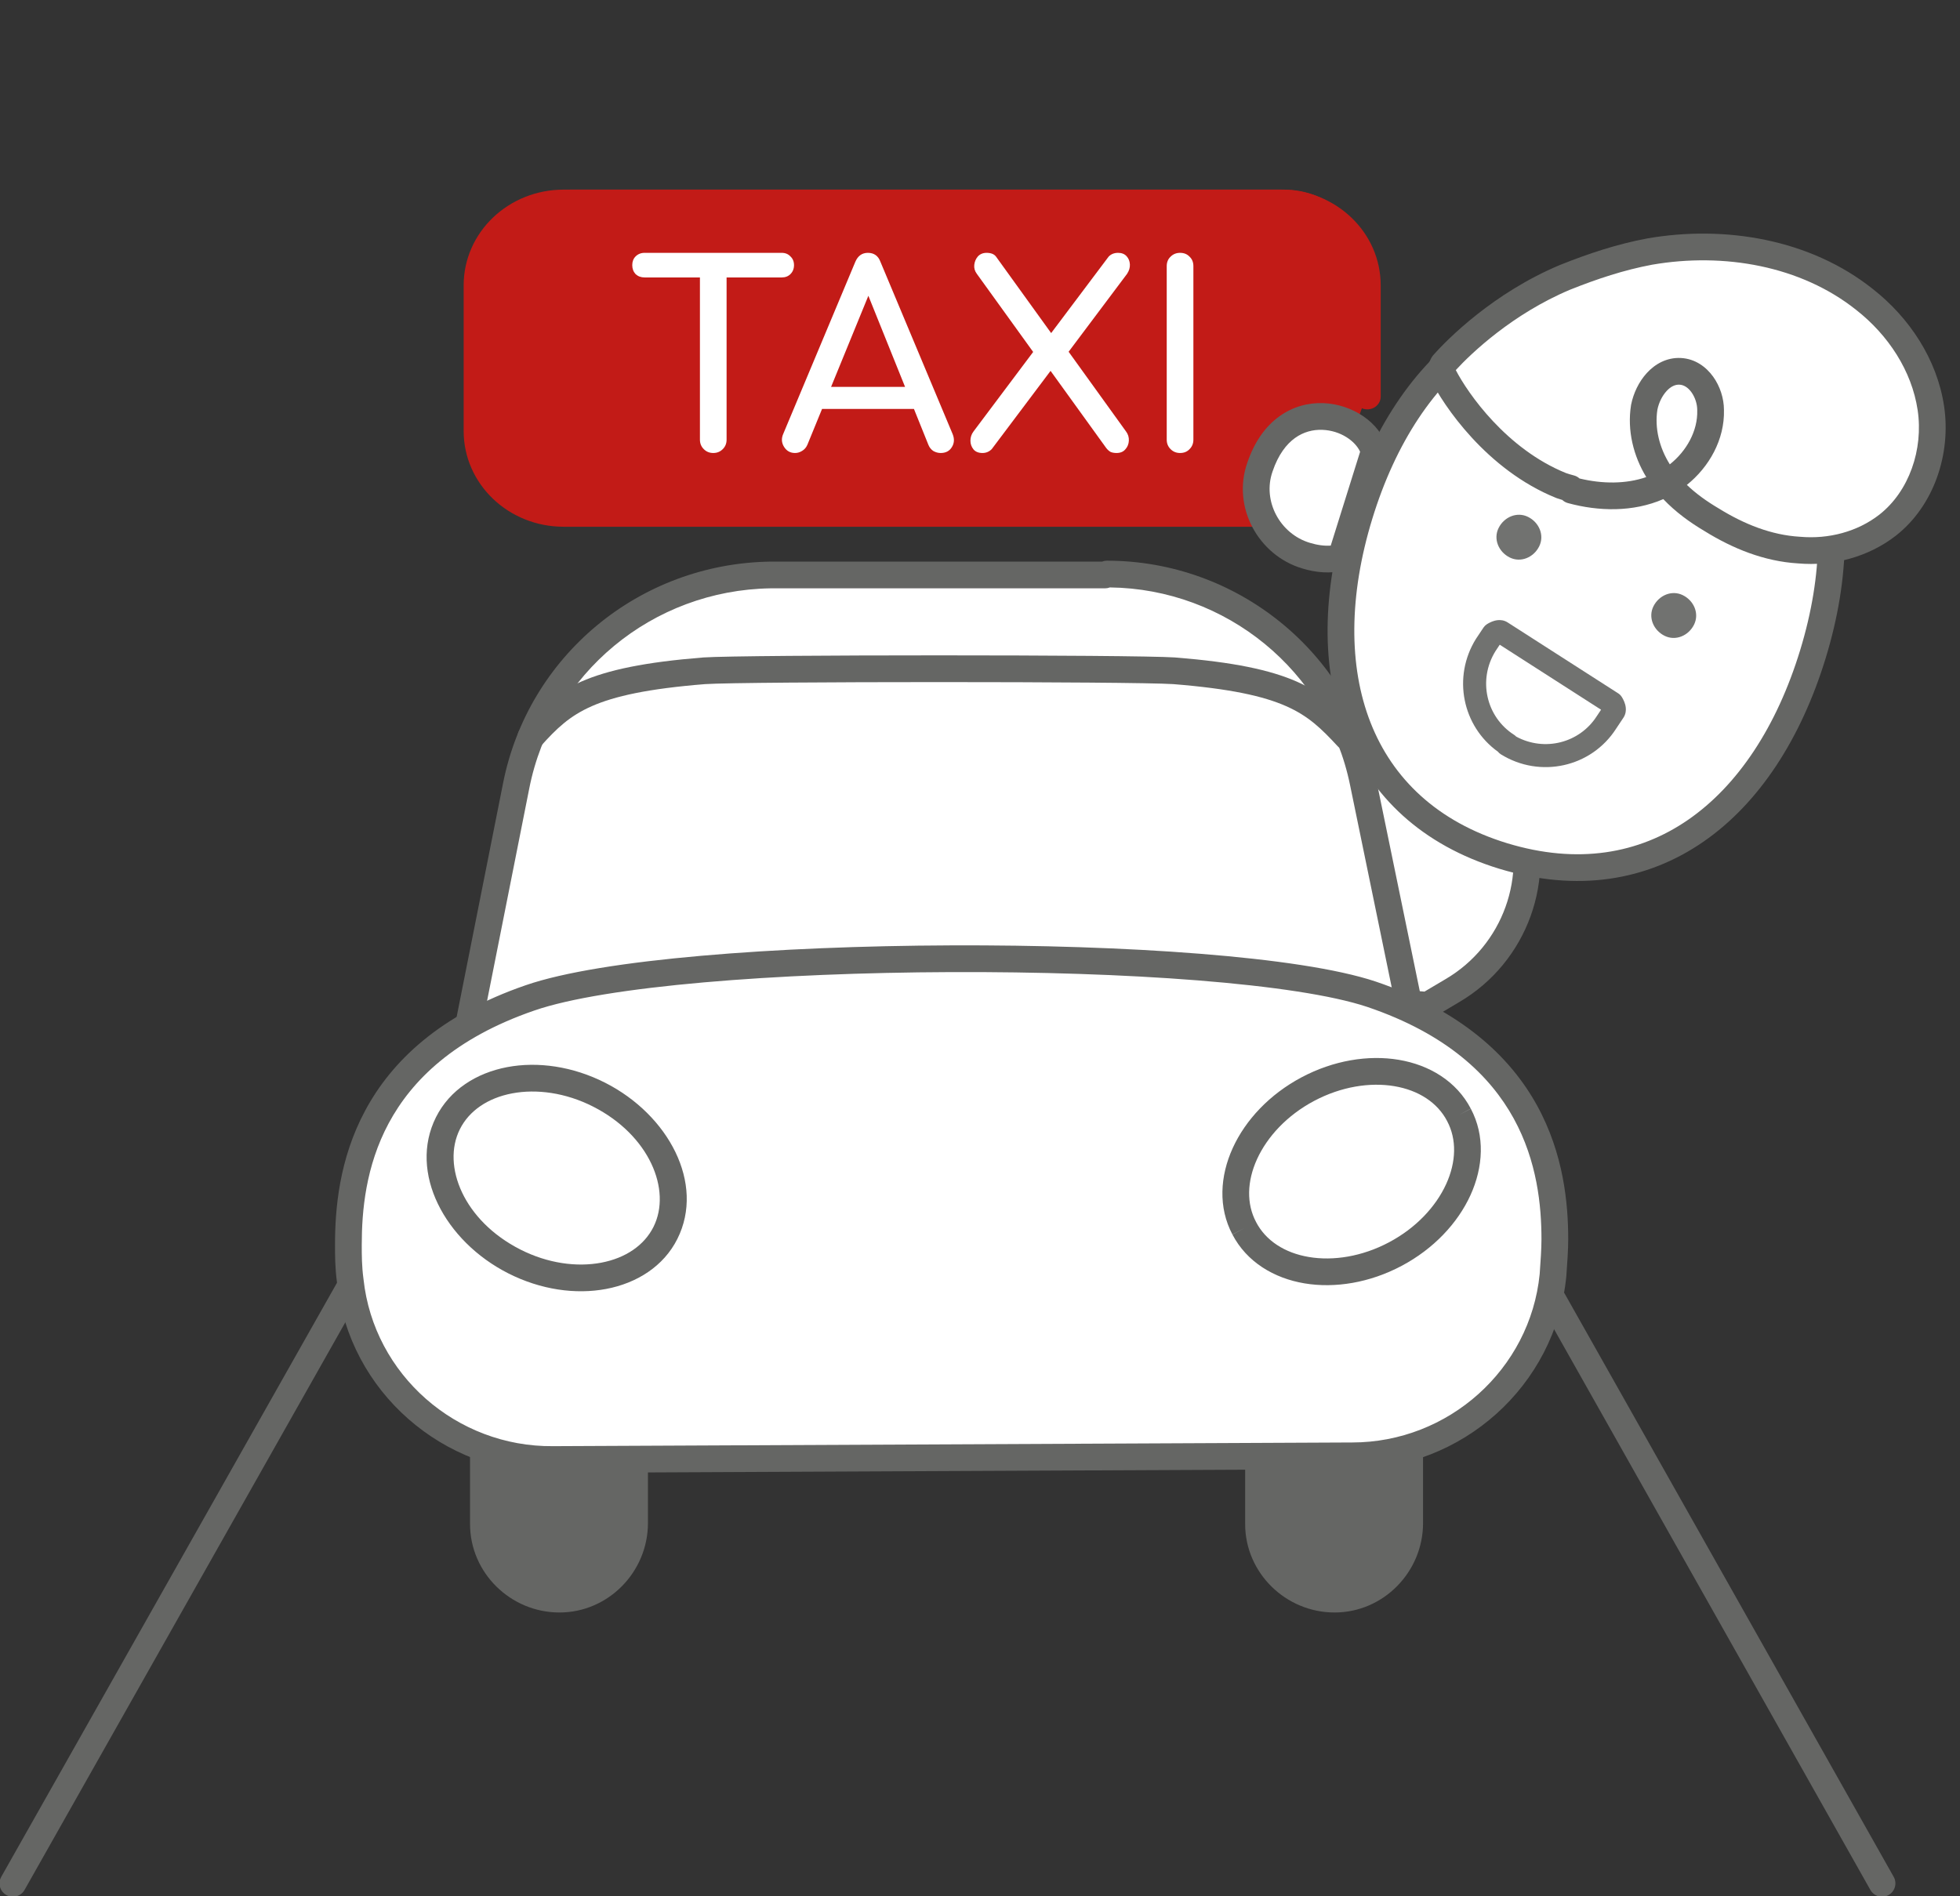
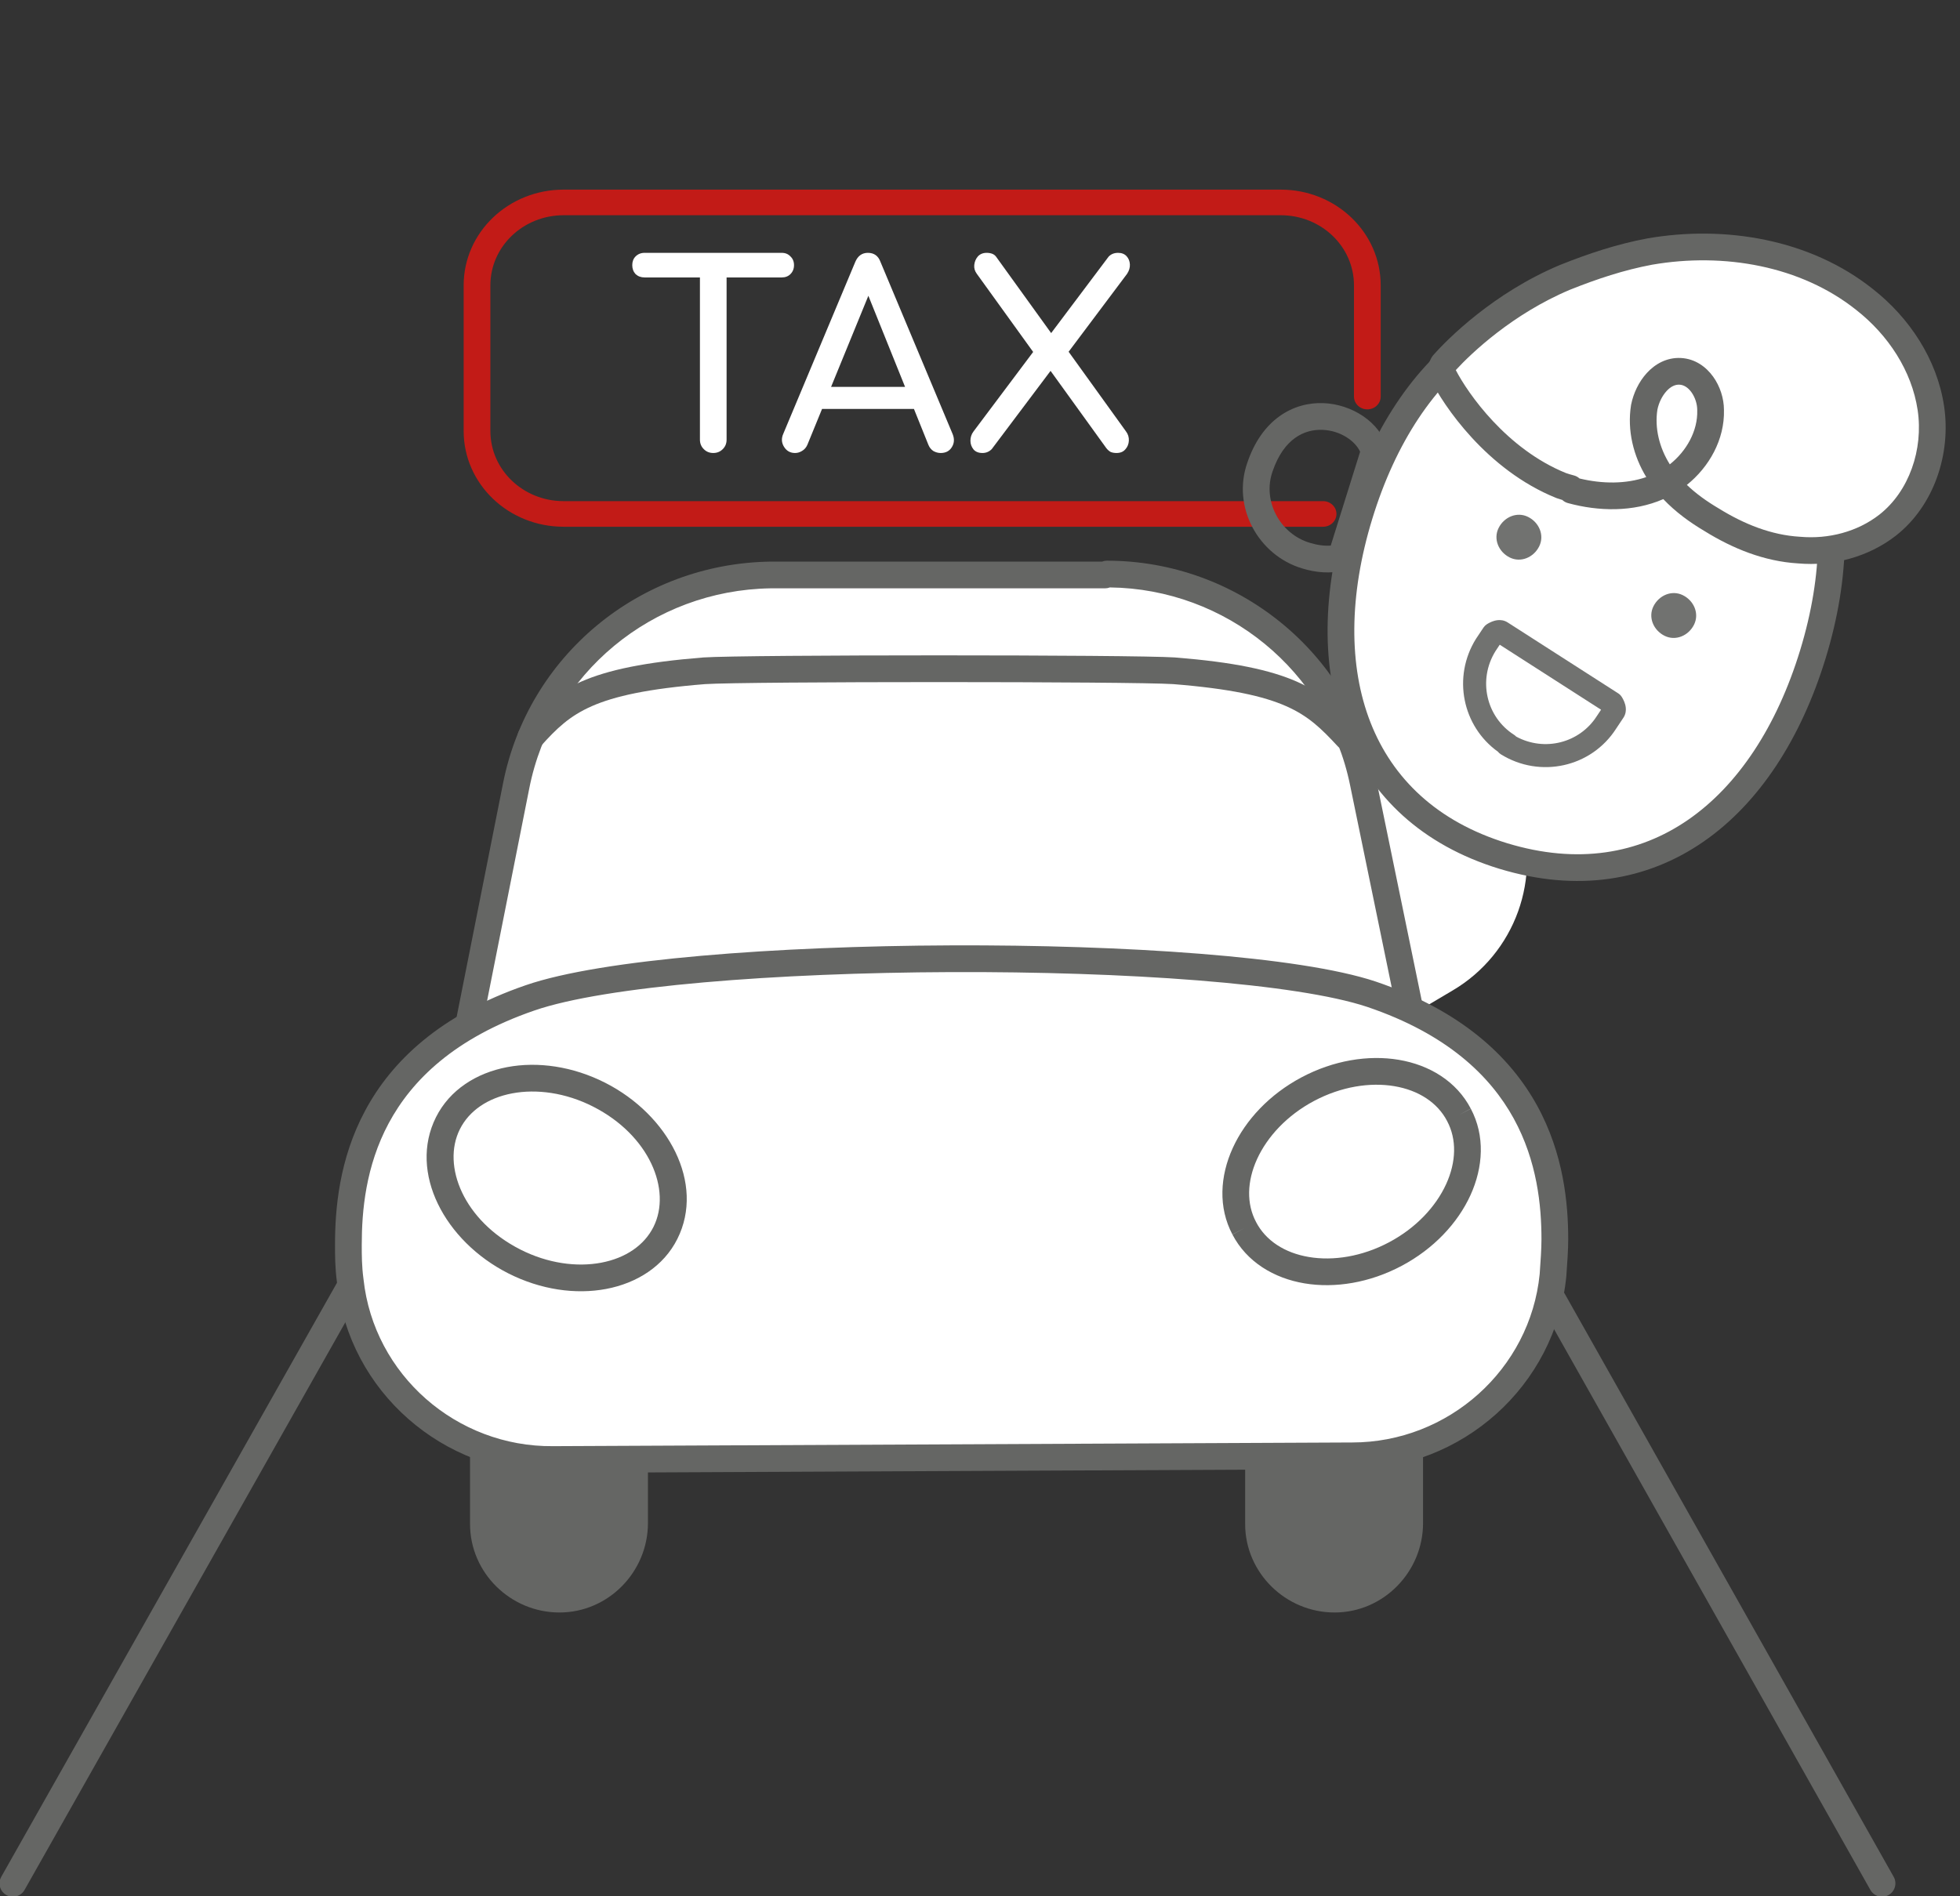
<svg xmlns="http://www.w3.org/2000/svg" width="93" height="90" viewBox="0 0 93 90" fill="none">
  <rect x="0" y="0" width="93" height="90" fill="#333333" stroke="none" />
  <g clip-path="url(#clip0_6405_167516)">
-     <path d="M62.913 24H27.087C24.826 24 23 22.215 23 20.006V12.994C23 10.785 24.826 9 27.087 9H60.913C63.174 9 65 10.785 65 12.994V18.348" fill="#C21B17" />
    <path fill-rule="evenodd" clip-rule="evenodd" d="M26.745 10.215C24.821 10.215 23.268 11.702 23.268 13.544V20.456C23.268 22.298 24.821 23.785 26.745 23.785H62.78C63.13 23.785 63.414 24.057 63.414 24.393C63.414 24.728 63.13 25 62.78 25H26.745C24.121 25 22 22.969 22 20.456V13.544C22 11.031 24.121 9 26.745 9H60.768C63.392 9 65.513 11.031 65.513 13.544V18.822C65.513 19.157 65.229 19.429 64.879 19.429C64.529 19.429 64.245 19.157 64.245 18.822V13.544C64.245 11.702 62.692 10.215 60.768 10.215H26.745Z" fill="#C21B17" />
    <path d="M58.557 46.968L67.741 47.711L68.921 47.012C71.895 45.262 73.207 41.633 72.026 38.397L70.583 34.504L61.312 34.81L58.557 46.968Z" fill="white" />
-     <path fill-rule="evenodd" clip-rule="evenodd" d="M70.562 33.871C70.835 33.862 71.083 34.028 71.178 34.284L72.621 38.176C73.907 41.701 72.479 45.654 69.244 47.558C69.243 47.558 69.244 47.558 69.244 47.558L68.064 48.257C67.951 48.324 67.82 48.354 67.689 48.343L58.506 47.6C58.323 47.585 58.155 47.492 58.046 47.343C57.937 47.195 57.898 47.007 57.938 46.828L60.694 34.67C60.757 34.389 61.003 34.186 61.291 34.177L70.562 33.871ZM61.822 35.428L59.337 46.395L67.591 47.063L68.598 46.466C71.309 44.871 72.505 41.562 71.431 38.615C71.431 38.615 71.431 38.616 71.431 38.615L70.147 35.153L61.822 35.428Z" fill="#656664" />
-     <path d="M65.204 21.253C64.679 19.286 60.569 18.061 59.213 22.041C58.557 23.965 59.694 26.064 61.618 26.676C62.23 26.851 62.843 26.895 63.455 26.764L65.204 21.21V21.253Z" fill="white" />
    <path d="M86.02 31.05C88.294 23.615 86.195 17.012 79.198 14.869C72.201 12.726 66.778 17.012 64.504 24.446C62.23 31.881 64.329 38.484 71.326 40.627C78.367 42.77 83.746 38.484 86.02 31.05Z" fill="white" />
    <path fill-rule="evenodd" clip-rule="evenodd" d="M69.72 15.544C72.404 13.695 75.711 13.138 79.384 14.262C83.057 15.387 85.487 17.705 86.677 20.744C87.858 23.761 87.793 27.423 86.627 31.235C85.461 35.045 83.481 38.115 80.821 39.952C78.142 41.802 74.835 42.357 71.142 41.233L71.141 41.233C67.468 40.108 65.038 37.791 63.848 34.752C62.667 31.735 62.732 28.072 63.898 24.261C65.064 20.449 67.056 17.38 69.72 15.544ZM70.44 16.588C68.075 18.218 66.219 21.009 65.111 24.632C64.003 28.254 63.98 31.611 65.029 34.29C66.07 36.947 68.188 39.002 71.512 40.02C74.86 41.039 77.762 40.523 80.101 38.908C82.46 37.279 84.305 34.488 85.414 30.864C86.522 27.241 86.544 23.885 85.496 21.206C84.455 18.549 82.337 16.493 79.013 15.475C75.688 14.457 72.786 14.972 70.44 16.588Z" fill="#656664" />
    <path d="M74.563 23.265C76.006 23.659 77.58 23.659 78.892 23.003C80.204 22.347 81.21 20.948 81.166 19.461C81.166 18.63 80.598 17.668 79.723 17.624C78.848 17.58 78.192 18.455 78.017 19.329C77.843 20.423 78.149 21.56 78.761 22.478C79.373 23.396 80.248 24.096 81.21 24.665C82.478 25.452 83.878 26.02 85.365 26.108C86.851 26.239 88.382 25.845 89.563 24.927C91.181 23.659 91.924 21.428 91.618 19.373C91.312 17.318 90.088 15.481 88.469 14.213C85.671 11.982 81.822 11.326 78.28 11.939C76.88 12.201 75.569 12.638 74.257 13.163C71.239 14.431 69.14 16.531 68.484 17.274C68.397 17.405 68.353 17.58 68.44 17.711C68.965 18.805 70.933 21.778 74.082 23.047C74.213 23.09 74.344 23.134 74.519 23.178" fill="white" />
    <path fill-rule="evenodd" clip-rule="evenodd" d="M78.172 11.314C81.849 10.678 85.891 11.349 88.862 13.715C90.584 15.065 91.911 17.038 92.245 19.28C92.58 21.527 91.777 23.997 89.954 25.426C88.636 26.451 86.945 26.882 85.318 26.74C83.699 26.643 82.203 26.027 80.881 25.207C80.179 24.792 79.5 24.297 78.922 23.689C77.488 24.313 75.852 24.274 74.396 23.877C74.295 23.85 74.204 23.798 74.129 23.728C74.038 23.701 73.959 23.674 73.885 23.65L73.844 23.636C70.521 22.297 68.466 19.209 67.884 18.017C67.626 17.58 67.82 17.127 67.956 16.922C67.972 16.899 67.99 16.876 68.008 16.855C68.699 16.072 70.873 13.898 74.011 12.579L74.021 12.575C75.355 12.041 76.709 11.588 78.163 11.316L78.172 11.314ZM80.04 23.014C80.473 23.429 80.98 23.792 81.532 24.119L81.544 24.126C82.755 24.878 84.052 25.396 85.402 25.475L85.42 25.476C86.764 25.595 88.131 25.237 89.172 24.427C90.585 23.32 91.268 21.33 90.991 19.467C90.713 17.599 89.592 15.899 88.078 14.712L88.074 14.709C85.449 12.617 81.798 11.975 78.392 12.563C77.051 12.815 75.784 13.236 74.497 13.75C71.764 14.9 69.808 16.768 69.076 17.565C69.648 18.672 71.482 21.308 74.301 22.451C74.423 22.492 74.531 22.527 74.673 22.563C74.776 22.588 74.869 22.639 74.946 22.709C76.032 22.971 77.146 22.977 78.114 22.643C77.505 21.645 77.2 20.427 77.391 19.229L77.395 19.205C77.503 18.668 77.758 18.122 78.14 17.704C78.525 17.283 79.079 16.957 79.755 16.991C80.434 17.025 80.956 17.416 81.287 17.877C81.614 18.332 81.798 18.905 81.8 19.451C81.838 20.864 81.095 22.167 80.04 23.014ZM79.231 22.038C78.736 21.254 78.505 20.319 78.642 19.442C78.71 19.109 78.87 18.786 79.076 18.561C79.281 18.336 79.492 18.247 79.691 18.257C79.886 18.267 80.086 18.379 80.258 18.617C80.432 18.86 80.532 19.178 80.532 19.461L80.532 19.479C80.561 20.442 80.031 21.404 79.231 22.038Z" fill="#656664" />
    <path d="M73.032 25.933C73.294 25.408 73.032 24.796 72.507 24.534C71.983 24.271 71.37 24.534 71.108 25.058C70.845 25.583 71.108 26.195 71.633 26.458C72.157 26.72 72.77 26.458 73.032 25.933Z" fill="#717270" />
    <path d="M80.379 29.65C80.641 29.125 80.379 28.513 79.854 28.251C79.329 27.988 78.717 28.251 78.455 28.775C78.192 29.3 78.455 29.913 78.98 30.175C79.504 30.437 80.117 30.175 80.379 29.65Z" fill="#717270" />
    <path d="M71.545 35.335C69.971 34.33 69.49 32.23 70.496 30.612L70.846 30.087C70.846 30.087 71.108 29.913 71.239 30L76.487 33.367C76.487 33.367 76.662 33.63 76.574 33.761L76.225 34.286C75.219 35.86 73.12 36.341 71.501 35.335" fill="white" />
    <path fill-rule="evenodd" clip-rule="evenodd" d="M71.161 30.599L75.969 33.684L75.77 33.983L75.764 33.991C74.951 35.263 73.285 35.689 71.942 34.96C71.912 34.928 71.878 34.899 71.84 34.875C70.522 34.033 70.112 32.273 70.956 30.908L71.161 30.599ZM71.074 35.676C69.388 34.468 68.907 32.132 70.031 30.324L70.041 30.309L70.391 29.784C70.431 29.724 70.482 29.673 70.542 29.633L70.546 29.63L70.552 29.626L70.569 29.616C70.582 29.608 70.599 29.597 70.62 29.585C70.66 29.563 70.72 29.532 70.79 29.503C70.857 29.477 70.956 29.444 71.07 29.433C71.181 29.422 71.362 29.428 71.537 29.542L76.782 32.907C76.846 32.948 76.9 33.001 76.942 33.064L76.945 33.068L76.948 33.074L76.959 33.091C76.967 33.104 76.977 33.121 76.989 33.142C77.012 33.182 77.043 33.242 77.071 33.312C77.098 33.379 77.131 33.478 77.142 33.592C77.153 33.704 77.147 33.888 77.029 34.064L76.682 34.585C75.513 36.41 73.082 36.961 71.213 35.8C71.159 35.766 71.112 35.724 71.074 35.676Z" fill="#717270" />
    <path d="M52.434 27.289H36.56C30.656 27.376 25.627 31.531 24.49 37.303L22.128 49.198L67.128 49.023L64.679 37.128C63.498 31.356 58.382 27.245 52.522 27.245" fill="white" />
    <path fill-rule="evenodd" clip-rule="evenodd" d="M52.29 26.655C52.364 26.626 52.443 26.611 52.522 26.611C58.679 26.611 64.058 30.929 65.3 37.001M65.3 37.001L67.749 48.895C67.788 49.082 67.74 49.275 67.621 49.423C67.501 49.571 67.321 49.657 67.131 49.657L22.131 49.832C21.941 49.833 21.76 49.748 21.639 49.602C21.518 49.455 21.469 49.261 21.506 49.075L23.868 37.181C25.063 31.111 30.351 26.747 36.55 26.655L36.56 26.654L52.29 26.655M52.664 27.88C52.591 27.908 52.513 27.923 52.434 27.923H36.565C30.958 28.008 26.19 31.952 25.112 37.426L22.901 48.561L66.351 48.392L64.058 37.256C62.948 31.829 58.167 27.946 52.664 27.88Z" fill="#656664" />
    <path d="M63.936 34.985C62.361 33.28 61.181 32.274 55.714 31.837C53.79 31.706 35.335 31.706 33.411 31.837C27.945 32.274 26.72 33.28 25.189 34.985" fill="white" />
    <path fill-rule="evenodd" clip-rule="evenodd" d="M44.563 31.104C49.642 31.104 54.767 31.137 55.758 31.204L55.765 31.205L55.765 31.205C58.521 31.425 60.268 31.793 61.541 32.355C62.838 32.929 63.599 33.686 64.402 34.555C64.639 34.813 64.623 35.214 64.366 35.451C64.109 35.689 63.708 35.673 63.47 35.416C62.698 34.58 62.081 33.981 61.028 33.516C59.952 33.04 58.375 32.686 55.668 32.469C54.724 32.406 49.667 32.373 44.563 32.373C39.459 32.373 34.401 32.406 33.458 32.469C30.75 32.686 29.162 33.04 28.08 33.516C27.023 33.981 26.406 34.579 25.662 35.409C25.428 35.67 25.027 35.691 24.766 35.457C24.505 35.224 24.484 34.823 24.718 34.562C25.503 33.686 26.265 32.929 27.569 32.355C28.847 31.793 30.604 31.425 33.361 31.205L33.368 31.204L33.368 31.204C34.358 31.137 39.484 31.104 44.563 31.104Z" fill="#656664" />
    <path d="M30.744 65.379H22.303V72.332C22.303 74.65 24.227 76.531 26.545 76.531C28.863 76.531 30.744 74.606 30.744 72.288V65.379Z" fill="#656664" />
    <path fill-rule="evenodd" clip-rule="evenodd" d="M21.669 57.157C21.669 56.807 21.953 56.523 22.303 56.523H30.744C31.094 56.523 31.378 56.807 31.378 57.157V64.067C31.378 66.727 29.222 68.943 26.545 68.943C23.886 68.943 21.669 66.787 21.669 64.111V57.157ZM22.937 57.792V64.111C22.937 66.07 24.569 67.675 26.545 67.675C28.504 67.675 30.109 66.043 30.109 64.067V57.792H22.937Z" fill="#656664" />
    <path d="M67.522 65.379H59.081V72.332C59.081 74.65 61.006 76.531 63.324 76.531C65.641 76.531 67.522 74.606 67.522 72.288V65.379Z" fill="#656664" />
-     <path fill-rule="evenodd" clip-rule="evenodd" d="M58.447 57.157C58.447 56.807 58.731 56.523 59.082 56.523H67.522C67.872 56.523 68.156 56.807 68.156 57.157V64.067C68.156 66.727 66 68.943 63.324 68.943C60.664 68.943 58.447 66.787 58.447 64.111V57.157ZM59.716 57.792V64.111C59.716 66.07 61.347 67.675 63.324 67.675C65.283 67.675 66.888 66.043 66.888 64.067V57.792H59.716Z" fill="#656664" />
+     <path fill-rule="evenodd" clip-rule="evenodd" d="M58.447 57.157H67.522C67.872 56.523 68.156 56.807 68.156 57.157V64.067C68.156 66.727 66 68.943 63.324 68.943C60.664 68.943 58.447 66.787 58.447 64.111V57.157ZM59.716 57.792V64.111C59.716 66.07 61.347 67.675 63.324 67.675C65.283 67.675 66.888 66.043 66.888 64.067V57.792H59.716Z" fill="#656664" />
    <path d="M64.154 69.096C69.052 69.096 73.207 65.379 73.688 60.525C73.732 59.913 73.775 59.3 73.775 58.819C73.775 55.539 72.945 49.854 65.073 47.187C58.119 44.869 32.099 44.956 25.146 47.361C17.274 50.073 16.53 55.802 16.53 59.082C16.53 59.563 16.53 60.131 16.618 60.787C17.143 65.641 21.341 69.315 26.239 69.271L64.111 69.096H64.154Z" fill="white" />
    <path fill-rule="evenodd" clip-rule="evenodd" d="M56.929 45.266C60.458 45.546 63.456 45.979 65.273 46.585C69.345 47.965 71.656 50.151 72.932 52.468C74.197 54.767 74.41 57.131 74.41 58.819C74.41 59.323 74.365 59.953 74.322 60.552L74.319 60.587C73.806 65.771 69.373 69.73 64.154 69.73H64.112L26.245 69.905C26.244 69.905 26.245 69.905 26.245 69.905C21.03 69.951 16.553 66.043 15.989 60.863C15.896 60.169 15.896 59.568 15.896 59.091V59.082C15.896 57.399 16.085 55.024 17.328 52.709C18.579 50.374 20.866 48.165 24.939 46.762C26.757 46.133 29.756 45.672 33.284 45.362C36.832 45.05 40.972 44.885 45.107 44.869C49.242 44.852 53.382 44.984 56.929 45.266ZM33.396 46.625C29.873 46.935 27.011 47.387 25.353 47.961C21.554 49.269 19.533 51.28 18.445 53.308C17.347 55.355 17.165 57.484 17.165 59.082C17.165 59.563 17.165 60.094 17.247 60.703L17.249 60.719C17.738 65.243 21.655 68.678 26.233 68.637L64.108 68.462L64.154 68.462C68.729 68.462 72.604 64.991 73.056 60.471C73.1 59.854 73.141 59.271 73.141 58.819C73.141 57.228 72.938 55.11 71.821 53.079C70.713 51.066 68.67 49.075 64.871 47.788C63.212 47.235 60.35 46.81 56.828 46.53C53.324 46.252 49.22 46.121 45.112 46.137C41.004 46.153 36.9 46.317 33.396 46.625Z" fill="#656664" />
    <path d="M31.574 58.513C30.481 60.7 27.245 61.312 24.402 59.869C21.56 58.426 20.16 55.496 21.254 53.309C22.347 51.122 25.583 50.51 28.426 51.953C31.268 53.397 32.668 56.327 31.574 58.513Z" fill="white" />
    <path fill-rule="evenodd" clip-rule="evenodd" d="M24.302 51.893C23.148 52.111 22.26 52.715 21.821 53.593C20.947 55.34 22.013 57.945 24.689 59.303C25.996 59.967 27.373 60.147 28.527 59.929C29.68 59.711 30.569 59.107 31.007 58.23C31.881 56.482 30.815 53.878 28.139 52.519C26.833 51.856 25.455 51.675 24.302 51.893ZM24.066 50.647C25.515 50.373 27.176 50.608 28.713 51.388C31.722 52.916 33.455 56.171 32.142 58.797C31.487 60.106 30.211 60.901 28.762 61.175C27.313 61.449 25.652 61.214 24.115 60.434C21.107 58.907 19.373 55.651 20.686 53.026C21.341 51.717 22.617 50.921 24.066 50.647Z" fill="#656664" />
    <path d="M59.038 58.294C60.175 60.481 63.411 61.006 66.21 59.519C69.009 58.032 70.365 55.058 69.227 52.916C68.09 50.729 64.854 50.204 62.055 51.691C59.257 53.178 57.901 56.152 59.038 58.294Z" fill="white" />
    <path fill-rule="evenodd" clip-rule="evenodd" d="M66.37 50.3C67.821 50.544 69.11 51.316 69.79 52.623L69.227 52.916L69.787 52.618C70.469 53.902 70.38 55.393 69.771 56.727C69.162 58.06 68.02 59.275 66.507 60.079C64.995 60.882 63.346 61.153 61.895 60.91C60.444 60.666 59.155 59.895 58.475 58.587L59.038 58.295L58.478 58.592C57.797 57.308 57.885 55.817 58.494 54.483C59.103 53.15 60.245 51.935 61.758 51.131C63.27 50.328 64.919 50.057 66.37 50.3ZM66.159 51.551C65.007 51.358 63.639 51.568 62.353 52.251C61.067 52.934 60.132 53.95 59.647 55.01C59.163 56.071 59.142 57.138 59.598 57.997L59.6 58.002L59.6 58.002C60.057 58.881 60.955 59.466 62.106 59.659C63.258 59.853 64.626 59.643 65.912 58.959C67.198 58.276 68.133 57.261 68.618 56.2C69.102 55.139 69.123 54.072 68.667 53.213L68.665 53.208L68.665 53.208C68.208 52.329 67.31 51.745 66.159 51.551Z" fill="#656664" />
    <path fill-rule="evenodd" clip-rule="evenodd" d="M16.886 60.585C17.191 60.757 17.299 61.144 17.126 61.449L1.164 89.7C0.992 90.004 0.605 90.112 0.3 89.94C-0.005 89.767 -0.112 89.381 0.06 89.076L16.022 60.825C16.195 60.52 16.581 60.413 16.886 60.585Z" fill="#656664" />
    <path fill-rule="evenodd" clip-rule="evenodd" d="M73.376 61.153C73.681 60.981 74.068 61.089 74.24 61.394L89.853 89.076C90.025 89.381 89.917 89.768 89.612 89.94C89.307 90.112 88.92 90.004 88.748 89.699L73.136 62.017C72.964 61.712 73.071 61.325 73.376 61.153Z" fill="#656664" />
-     <path d="M55.993 21.5C55.815 21.5 55.664 21.439 55.543 21.317C55.421 21.196 55.36 21.046 55.36 20.867V12.633C55.36 12.446 55.421 12.296 55.543 12.182C55.664 12.061 55.815 12 55.993 12C56.179 12 56.329 12.061 56.443 12.182C56.565 12.296 56.625 12.446 56.625 12.633V20.867C56.625 21.046 56.565 21.196 56.443 21.317C56.329 21.439 56.179 21.5 55.993 21.5Z" fill="white" />
    <path d="M46.618 21.5C46.431 21.5 46.289 21.443 46.192 21.33C46.095 21.208 46.046 21.07 46.046 20.916C46.046 20.754 46.095 20.608 46.192 20.478L49.257 16.391L49.804 15.905L52.602 12.182C52.716 12.061 52.866 12 53.052 12C53.223 12 53.356 12.053 53.454 12.158C53.551 12.264 53.604 12.393 53.612 12.547C53.62 12.701 53.575 12.851 53.478 12.997L50.522 16.939L49.999 17.401L47.056 21.317C46.934 21.439 46.788 21.5 46.618 21.5ZM52.979 21.5C52.874 21.5 52.781 21.484 52.7 21.451C52.627 21.411 52.558 21.35 52.493 21.269L49.659 17.34L49.209 16.963L46.35 12.997C46.253 12.868 46.212 12.726 46.228 12.572C46.245 12.418 46.301 12.284 46.399 12.17C46.504 12.057 46.642 12 46.812 12C47.023 12 47.173 12.061 47.262 12.182L49.963 15.929L50.425 16.306L53.429 20.478C53.527 20.608 53.571 20.754 53.563 20.916C53.555 21.078 53.498 21.216 53.393 21.33C53.296 21.443 53.158 21.5 52.979 21.5Z" fill="white" />
    <path d="M37.725 21.5C37.498 21.5 37.324 21.403 37.202 21.208C37.081 21.013 37.069 20.807 37.166 20.588L40.584 12.426C40.706 12.142 40.904 12 41.18 12C41.472 12 41.671 12.142 41.776 12.426L45.206 20.612C45.295 20.839 45.279 21.046 45.158 21.232C45.044 21.411 44.87 21.5 44.635 21.5C44.513 21.5 44.395 21.468 44.282 21.403C44.176 21.33 44.099 21.232 44.051 21.111L41.034 13.618H41.375L38.309 21.111C38.253 21.241 38.167 21.338 38.054 21.403C37.949 21.468 37.839 21.5 37.725 21.5ZM38.37 19.408L38.857 18.362H43.625L44.111 19.408H38.37Z" fill="white" />
    <path d="M33.844 21.5C33.665 21.5 33.515 21.439 33.394 21.317C33.272 21.196 33.211 21.046 33.211 20.867V12H34.476V20.867C34.476 21.046 34.416 21.196 34.294 21.317C34.172 21.439 34.022 21.5 33.844 21.5ZM30.584 13.168C30.414 13.168 30.272 13.115 30.158 13.01C30.053 12.896 30 12.754 30 12.584C30 12.414 30.053 12.276 30.158 12.17C30.272 12.057 30.414 12 30.584 12H37.092C37.262 12 37.4 12.057 37.505 12.17C37.619 12.276 37.675 12.414 37.675 12.584C37.675 12.754 37.619 12.896 37.505 13.01C37.4 13.115 37.262 13.168 37.092 13.168H30.584Z" fill="white" />
    <path fill-rule="evenodd" clip-rule="evenodd" d="M62.796 19.133C64.135 19.184 65.485 20.029 65.817 21.264C65.848 21.381 65.845 21.503 65.809 21.618L64.235 26.647C64.169 26.858 63.998 27.019 63.783 27.073C63.122 27.238 62.434 27.177 61.783 26.977C59.708 26.353 58.447 24.072 59.182 21.966C59.523 20.957 60.054 20.227 60.707 19.758C61.361 19.288 62.097 19.106 62.796 19.133ZM61.448 20.787C61.045 21.077 60.654 21.57 60.382 22.375L60.38 22.381C59.893 23.773 60.73 25.337 62.15 25.763L62.154 25.764L62.154 25.764C62.506 25.872 62.838 25.916 63.142 25.895L64.536 21.44C64.304 20.931 63.606 20.433 62.747 20.401C62.304 20.384 61.851 20.497 61.448 20.787Z" fill="#656664" />
  </g>
  <defs>
    <clipPath id="clip0_6405_167516">
      <rect width="92.362" height="90" fill="white" />
    </clipPath>
  </defs>
</svg>